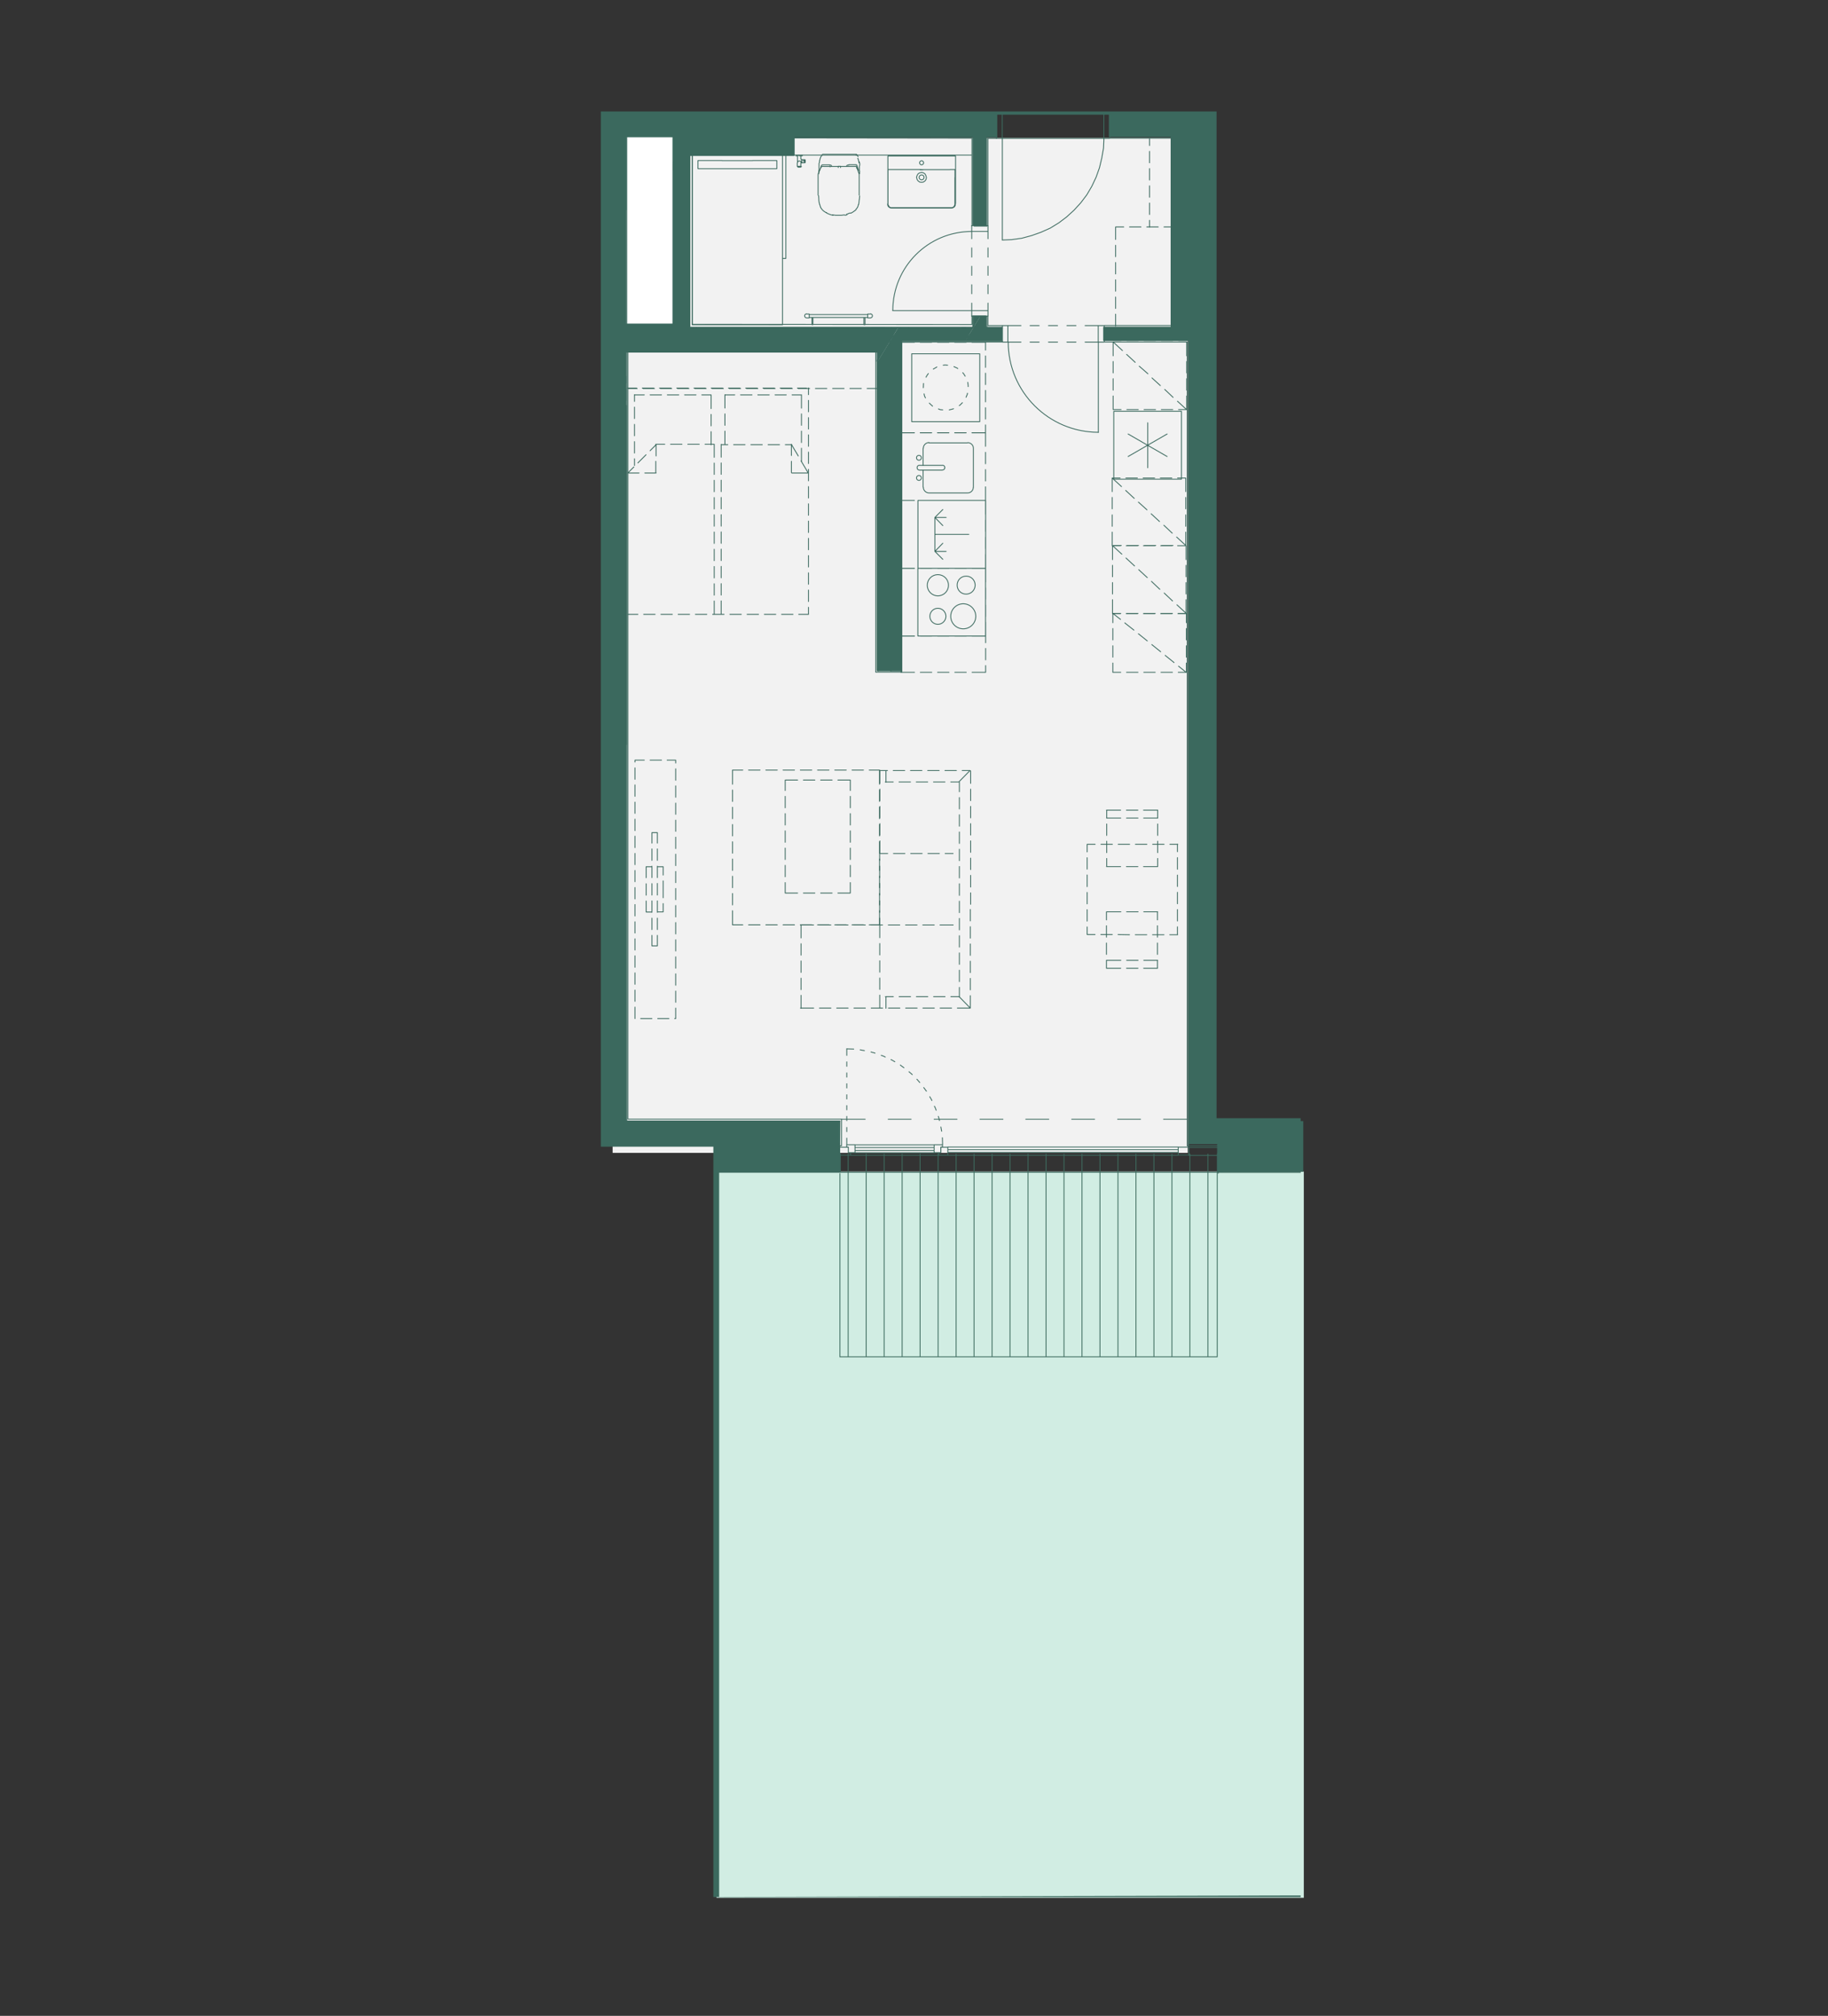
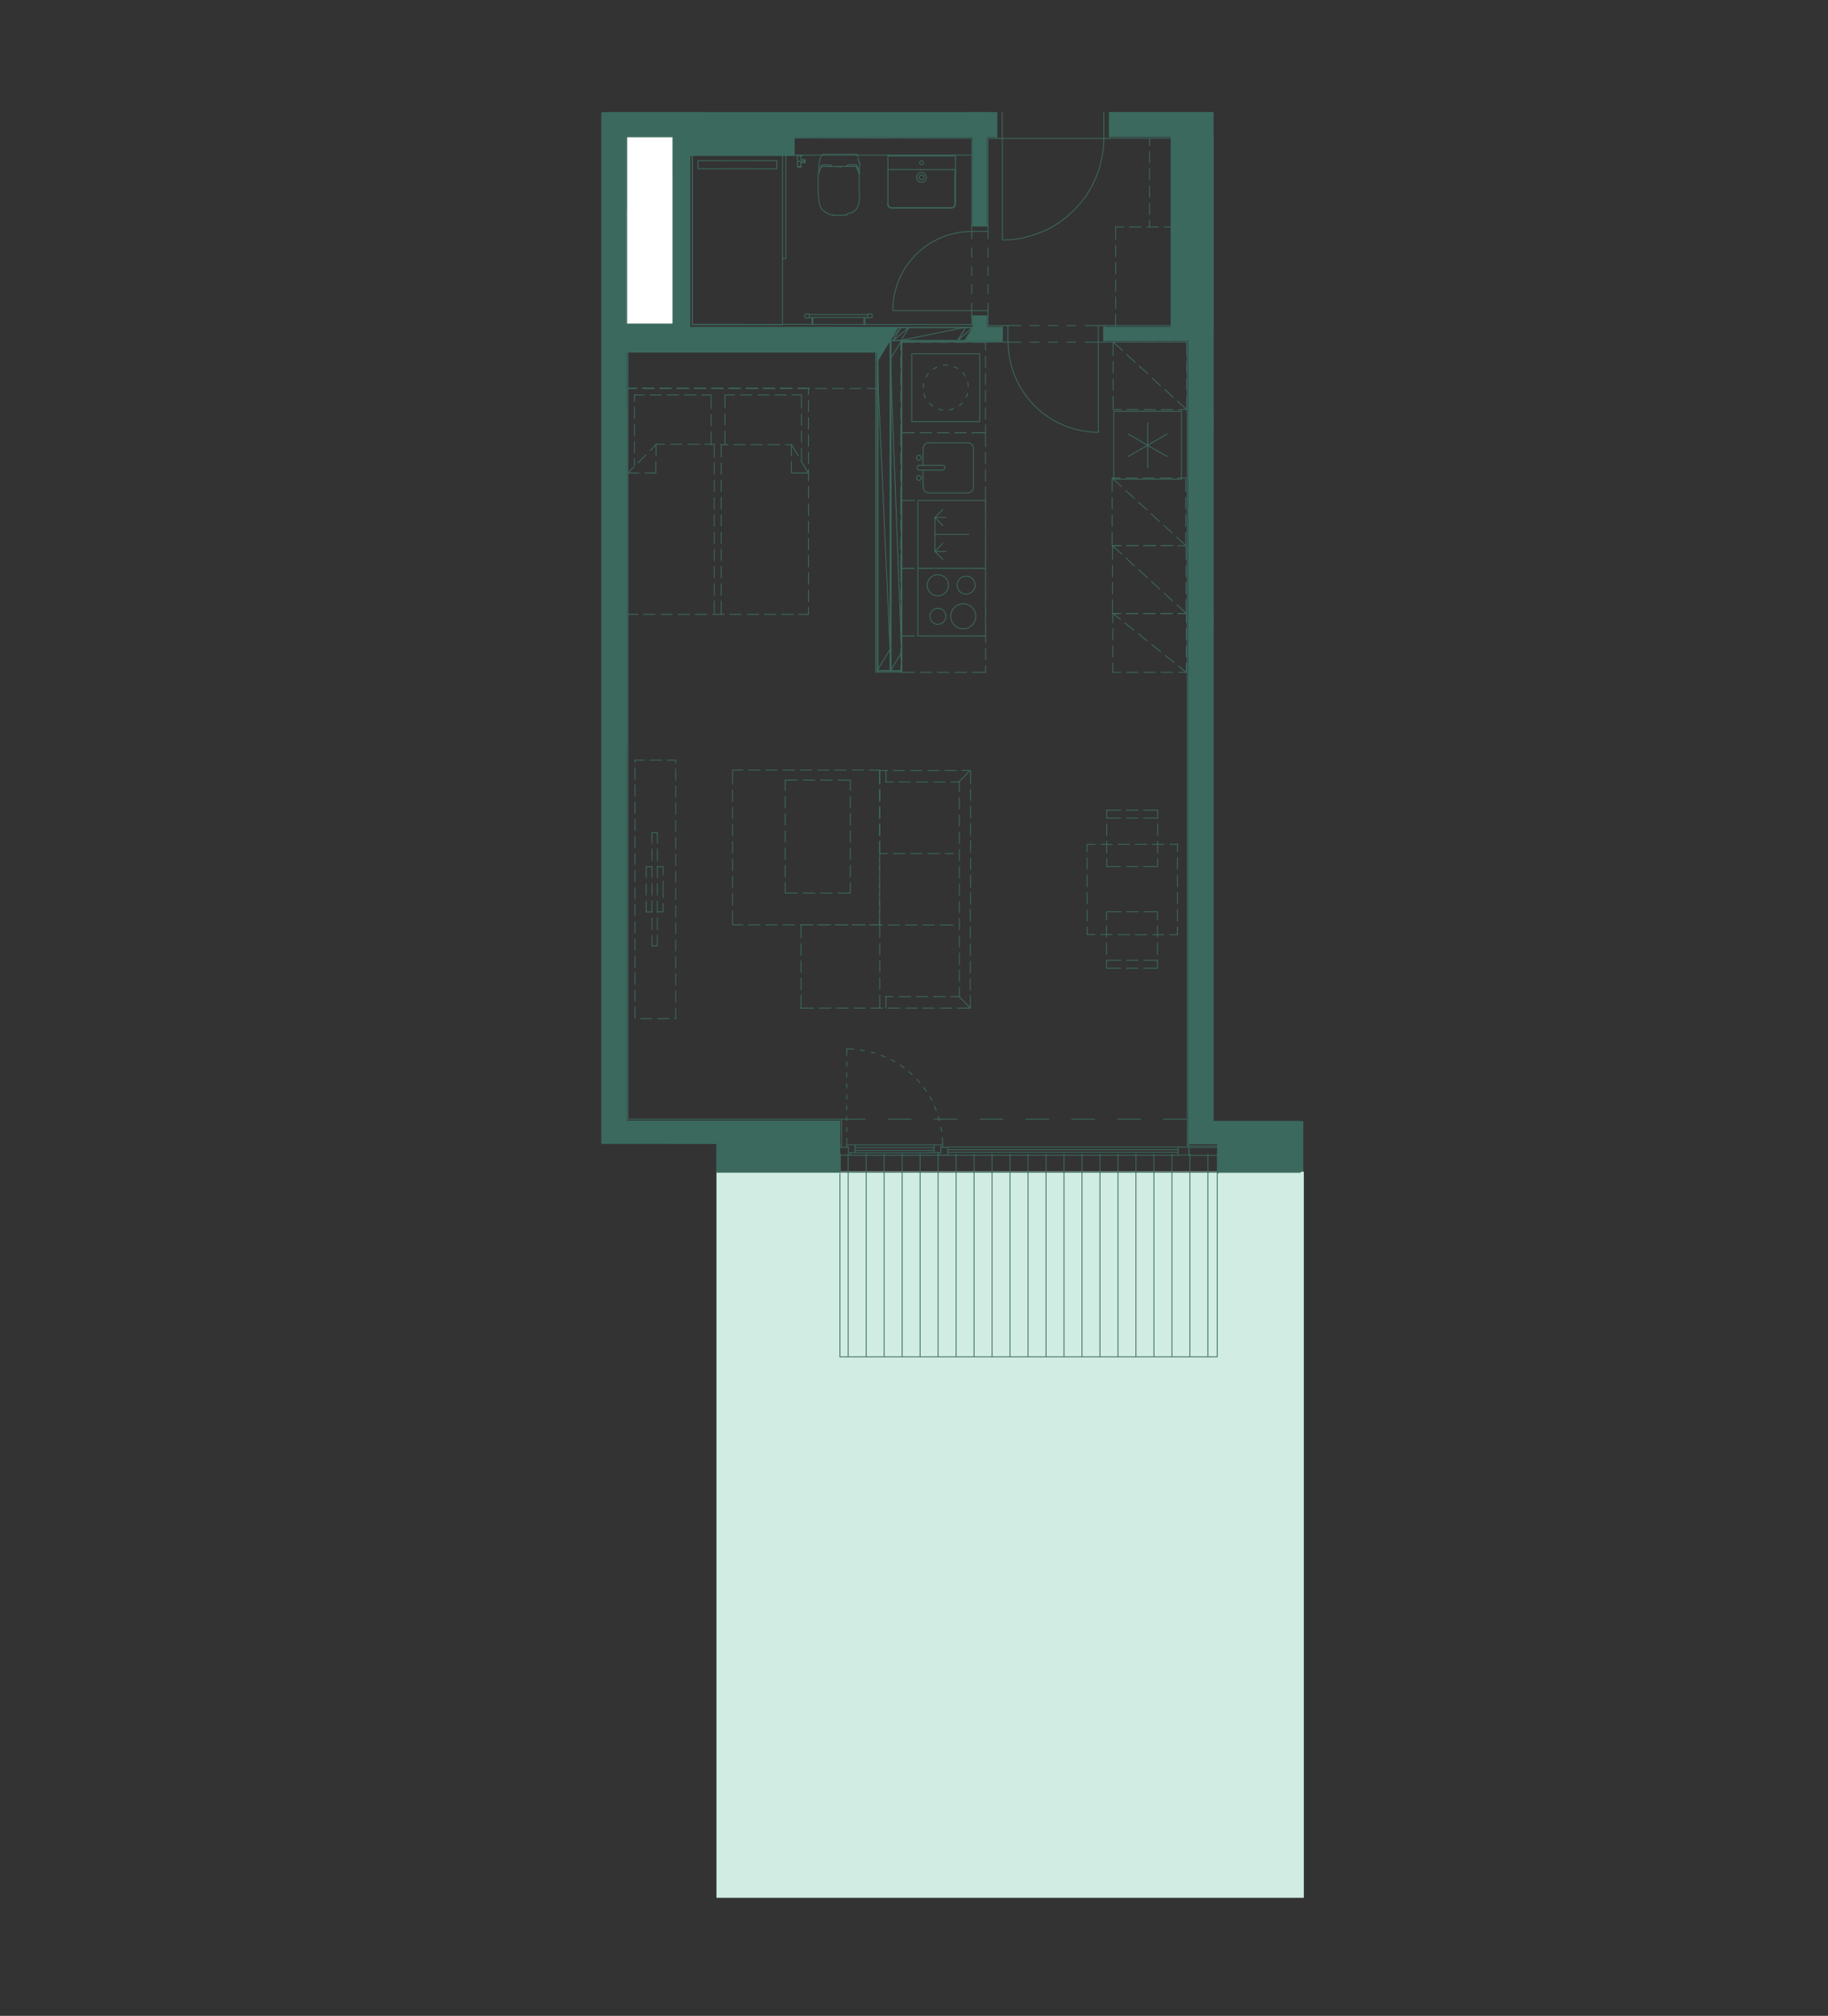
<svg xmlns="http://www.w3.org/2000/svg" id="Vrstva_1" viewBox="0 0 170.74 188.21">
  <rect x="0" y="0" width="170.74" height="188.21" fill="#333333" stroke="none" />
  <defs>
    <style>.cls-1,.cls-2,.cls-3,.cls-4,.cls-5,.cls-6,.cls-7,.cls-8,.cls-9{fill:none;}.cls-2,.cls-7{stroke:#3b695e;stroke-linecap:round;stroke-linejoin:round;}.cls-2,.cls-8{stroke-width:.08px;}.cls-3{clip-path:url(#clippath-3);}.cls-4{clip-path:url(#clippath-4);}.cls-5{clip-path:url(#clippath-2);}.cls-6{clip-path:url(#clippath-1);}.cls-7{stroke-width:.54px;}.cls-8{stroke:#3d6b5e;stroke-miterlimit:10;}.cls-10{fill:#f2f2f2;}.cls-11{fill:#fff;}.cls-12{fill:#d1ede3;}.cls-13{fill:#3b695e;}.cls-9{clip-path:url(#clippath);}</style>
    <clipPath id="clippath">
      <polygon class="cls-1" points="56.18 10.47 56.18 106.79 56.27 106.79 66.9 106.79 66.9 177.12 121.49 177.12 121.49 104.67 113.35 104.67 113.35 10.47 56.18 10.47" />
    </clipPath>
    <clipPath id="clippath-1">
      <polygon class="cls-1" points="56.18 10.47 56.18 106.79 56.27 106.79 66.9 106.79 66.9 177.12 121.49 177.12 121.49 104.67 113.35 104.67 113.35 10.47 56.18 10.47" />
    </clipPath>
    <clipPath id="clippath-2">
      <polygon class="cls-1" points="56.18 10.47 56.18 106.79 56.27 106.79 66.9 106.79 66.9 177.12 121.49 177.12 121.49 104.67 113.35 104.67 113.35 10.47 56.18 10.47" />
    </clipPath>
    <clipPath id="clippath-3">
      <polygon class="cls-1" points="56.18 10.47 56.18 106.79 56.27 106.79 66.9 106.79 66.9 177.12 121.49 177.12 121.49 104.67 113.35 104.67 113.35 10.47 56.18 10.47" />
    </clipPath>
    <clipPath id="clippath-4">
      <rect class="cls-1" x="56.12" y="10.41" width="65.36" height="166.71" />
    </clipPath>
  </defs>
  <rect class="cls-12" x="66.92" y="109.38" width="54.86" height="67.81" />
-   <rect class="cls-10" x="57.22" y="12.88" width="53.72" height="94.76" />
  <rect class="cls-11" x="57.03" y="11.5" width="6.74" height="19.98" />
  <g class="cls-9">
    <path class="cls-2" d="m116.38,82.14h1.07m-2.68,0h1.07m-2.35,1.3v-1.3h.74m-.74,2.9v-1.07m0,2.68v-1.07m.74,2.9h-.74v-1.3m2.35,1.3h-1.07m2.68,0h-1.07m2.68,0h-1.07m2.37-1.3v1.3h-.76m.76-2.9v1.07m0-2.68v1.07m0-2.9v1.3m-.87-12.13l.87.8m-2.06-1.9l.78.74m-1.97-1.81l.78.72m-1.97-1.81l.8.71m-1.99-1.81l.8.71m-2.06-1.88l.87.8m5.23-.8h.76m-2.37,0h1.07m-2.68,0h1.07m-2.68,0h1.07m-2.35,1.27v-1.27h.74m-.74,2.88v-1.07m0,2.68v-1.07m.74,2.9h-.74v-1.3m2.35,1.3h-1.07m2.68,0h-1.07m2.68,0h-1.07m2.37-1.3v1.3h-.76m.76-2.9v1.07m0-2.68v1.07m0-2.88v1.27m-6.11,18.03c-.12,0-.21.1-.21.21m0,0c0,.12.1.21.21.21m.32,0v1.61m0-3.62v1.59m-.34.43h2.14m.22-.21c0-.12-.09-.21-.21-.21m0,.43c.12,0,.21-.1.21-.21m-2.42-1.19c-.13,0-.23.1-.23.23s.1.23.23.23.23-.1.23-.23-.1-.23-.23-.23m0,1.9c-.13,0-.23.1-.23.23s.1.23.23.23.23-.1.23-.23-.1-.23-.23-.23m2.2-.92h-2.14m.36,2.02c0,.29.24.53.53.53m-.01.02h3.64m-3.63-4.69c-.29,0-.53.24-.53.52m4.16-.52h-3.64m4.15,4.15v-3.62m-.5,4.13c.29,0,.52-.24.52-.53m0-3.62c0-.29-.23-.53-.52-.53m-3.41-6.63l3.66-2.1m-1.83-1.07v4.22m-1.83-3.15l3.66,2.1m1.34,2.12h-6.32v-6.34h6.32v6.34Zm-39.63-48.81h.11v.67h-.11v-.67Zm-4.76,0h-.09v.67h.09v-.67Zm5.37.04c.1,0,.19-.09.19-.19s-.09-.19-.19-.19m-.01.02h-.25v.36m0,0h.25m-5.95-.38c-.1,0-.19.09-.19.19s.09.19.19.19m-.01-.36h.25v.36m0,0h-.25m.25-.31h5.47m-5.47.27h5.47m40.66,28.97h-8.4l8.4-.56v.56Zm-8.4,0l8.4-.56-7.64-.67-.76,1.23Zm8.4-.56l-7.64-.67h7.64v.67Zm-8.4-.67h.76l-.76,1.23v-1.23Zm-4.67-25.6l.76-1.23h1.59l-2.35,1.23Zm0,0h1.59l.76-1.23-2.35,1.23Zm1.59,0l.76-1.23v1.23h-.76Zm-6.41-1.23l-.74,1.23,6.32-1.23h-5.59Zm-.74,1.23l6.32-1.23-.76,1.23h-5.56Zm0-1.23h.74l-.74,1.23v-1.23Zm-12.2-15.86l1.21-1.97v6.37l-1.21-4.4Zm0,0v6.37l1.21-1.97-1.21-4.4Zm0,6.37l1.21-1.97v1.97h-1.21Zm.98-8.33l-.98,1.59,1.21-1.59h-.22Zm-.98,1.59l1.21-1.59-1.21,1.97v-.38Zm0-1.59h.98l-.98,1.59v-1.59Zm-8.96,21.02l1.21-1.97v28.86l-1.21-26.89Zm0,0v28.86l1.21-1.97-1.21-26.89Zm0,28.86l1.21-1.97v1.97h-1.21Zm9.43-30.83l.74-1.23h1.5l-2.23,1.23Zm0,0h1.47l.76-1.23-2.23,1.23Zm1.47,0l.76-1.23v1.23h-.76Zm-.74-2.28l-1.39,2.28,1.39-1.23v-1.05Zm-1.39,2.28l1.39-1.23-.74,1.23h-.65Zm.83-2.28l-1.39,2.28,1.94-2.28h-.56Zm-1.39,2.28l1.94-2.28-1.39,2.28h-.56Zm.09-1.23l-.76,1.23,1.41-1.23h-.65Zm-.76,1.23l1.41-1.23-.74,1.23h-.67Zm-4.54-1.23l-.76,1.23,6.05-1.23h-5.29Zm-.76,1.23l6.05-1.23-.76,1.23h-5.3Zm6.7-2.28h.65l-.65,1.05v-1.05Zm-6.7,1.05l-.74,1.23,1.5-1.23h-.76Zm-.74,1.23l1.5-1.23-.76,1.23h-.74Zm.43-1.23l-.74,1.23,1.05-1.23h-.31Zm-.74,1.23l1.05-1.23-.74,1.23h-.31Zm.18-1.23l-1.39,2.28,1.94-2.28h-.56Zm-1.39,2.28l1.94-2.28-1.94,3.19v-.92Zm.74-2.28l-.74,1.23,1.39-1.23h-.65Zm-.74,1.23l1.39-1.23-1.39,2.28v-1.05Zm-16.82-1.23l-.76,1.23,18.32-1.23h-17.56Zm-.76,1.23l18.32-1.23-.74,1.23h-17.58Zm0-1.23h.76l-.76,1.23v-1.23Zm57.37,78.85h-7.98l7.98-1.32v1.32Zm-7.98,0l7.98-1.32-6.35-1.32-1.63,2.64Zm7.98-1.32l-6.35-1.32h6.35v1.32Zm-7.39-1.32l-.58.96,1.63-.96h-1.05Zm-.58.96l1.63-.96-1.63,2.64v-1.68Zm.13-.96l-.13.22.58-.22h-.45Zm-.13.22l.58-.22-.58.96v-.74Zm0-.22h.13l-.13.22v-.22Zm-51.18,2.64l1.63-2.64h14.19l-15.82,2.64Zm0,0h14.21l1.61-2.64-15.82,2.64Zm14.21,0l1.61-2.64v2.64h-1.61Zm-14.21-2.64h1.63l-1.63,2.64v-2.64ZM109.43,15.31l1.59-2.57v15.26l-1.59-12.69Zm0,0v15.26l1.59-2.57-1.59-12.69Zm0,15.26l1.59-2.57v2.57h-1.59Zm0-17.82h1.59l-1.59,2.57v-2.57Zm12.31,16.53h-8.33l8.33-.56v.56Zm-8.33,0l8.33-.56-7.35-1.03-.98,1.59Zm8.33-.56l-7.35-1.03h7.35v1.03Zm-7.35-1.16l-1.05,1.72,1.05-1.59v-.13Zm-1.05,1.72l1.05-1.59-.98,1.59h-.07Zm1.05-16.53l-1.05,1.72,1.05,13.09v-14.81Zm-1.05,1.72l1.05,13.09-1.05,1.72v-14.81Zm0-1.72h1.05l-1.05,1.72v-1.72Zm-30.18,20.75l1.05-1.7v29.11l-1.05-27.41Zm0,0v29.13l1.05-1.72-1.05-27.41Zm0,29.13l1.05-1.72v1.72h-1.05Zm0-30.83h1.05l-1.05,1.7v-1.7Zm-24.69,1.05l.65-1.05h22.83l-23.48,1.05Zm0,0h22.81l.67-1.05-23.48,1.05Zm22.81,0l.67-1.05v1.05h-.67Zm-22.81-1.05h.65l-.65,1.05v-1.05Zm.94-1.54l-.94,1.54,4.38-1.54h-3.44Zm-.94,1.54l4.38-1.54-.96,1.54h-3.42Zm5.9-19.05l-1.52,2.48,1.52,12.55v-15.03Zm-1.52,2.48l1.52,12.55-1.52,2.48v-15.03Zm-.96,16.57l2.48-4.02v4.02h-2.48Zm-3.42-1.54h.94l-.94,1.54v-1.54Zm4.38-17.51h1.52l-1.52,2.48v-2.48Zm1.52,1.74l1.07-1.74h8.69l-9.76,1.74Zm0,0h8.69l1.07-1.74-9.76,1.74Zm8.69,0l1.07-1.74v1.74h-1.07Zm-8.69-1.74h1.07l-1.07,1.74v-1.74Zm57.37,92.99h-9.05l9.05-.56v.56Zm-9.05,0l9.05-.56-8.4-.49-.65,1.05Zm9.05-.56l-8.4-.49h8.4v.49Zm0,1.61h-9.56l9.56-.65v.65Zm-9.56,0l9.56-.65-8.91-.4-.65,1.05Zm9.56-.65l-8.91-.4h8.91v.4Zm-9.56.65h-.13.13Zm0,0h-.13l.13-.22v.22Zm.51-1.05l-.51.83.65-.83h-.13Zm-.51.83l.65-.83-.65,1.05v-.22Zm0-.83l-.65,1.05.65-.22v-.83Zm-.65,1.05l.65-.22-.13.22h-.51Zm1.81-2.93v.83l-1.16,1.05,1.16-1.88Zm0,.83l-1.16,1.05h.51l.65-1.05Zm-1.16,1.05h.51l-.51.83v-.83Zm-.51,0l-.65,1.05,1.16-1.05h-.51Zm-.65,1.05l1.16-1.05-.65,1.05h-.51Zm2.32-55.58l-1.16,1.88,1.16,50.77v-52.65Zm-1.16,1.88l1.16,50.77-1.16,1.88v-52.65Zm-1.16,52.65l1.16-1.88v1.05l-1.16.83Zm0,0h.65l.51-.83-1.16.83Zm.65,0l.51-.83v.83h-.51Zm.51-2.93l-1.16,1.88,1.16-.83v-1.05Zm-1.16,1.88l1.16-.83-1.16,1.88v-1.05Zm0,1.05h.65l-.65,1.05v-1.05Zm1.16-75.59l-1.16,1.88,1.16,70.79V30.14Zm-1.16,1.88l1.16,70.79-1.16,1.88V32.01Zm2.32-13.47l-1.16,1.9,1.16,30.76V18.54Zm-1.16,1.9l1.16,30.76-1.16,1.88V20.44Zm9.56-7.71h-1.54l1.54-.2v.2Zm-1.54,0l1.54-.2-.13-2.08-1.41,2.28Zm1.54-.2l-.13-2.08h.13v2.08Zm-9.56,16.28l-1.16,1.88,1.16-.56v-1.32Zm-1.16,1.88l1.16-.56-1.16,1.88v-1.32Zm1.16-19.84l-1.16,1.88,1.16,16.08V10.86Zm-1.16,1.88l1.16,16.08-1.16,1.88V12.74Zm9.18,0h-1.59l2.99-2.28-1.41,2.28Zm-1.59,0l2.99-2.28h-1.56l-1.43,2.28Zm1.36-2.28l-6.63,2.28,1.41-2.28h5.23Zm.07,0h-.07l-1.36,2.28,1.43-2.28Zm-.07,0l-1.36,2.28h-5.27l6.63-2.28Zm-6.63,6.5l-1.16,1.9,1.16-.31v-1.59Zm-1.16,1.9l1.16-.31-1.16,1.9v-1.59Zm1.16-6.12l-1.16,1.9,1.16,2.32v-4.22Zm-1.16,1.9l1.16,2.32-1.16,1.9v-4.22Zm2.46-4.18l-2.46.4.27-.4h2.19Zm.11,0h-.11l-2.46,4.18,2.57-4.18Zm-.11,0l-2.46,4.18v-3.77l2.46-.4Zm-2.46,0h-.02l.02.4v-.4Zm-.02,0l.02.4-1.43,1.88,1.41-2.28Zm-1.41,2.28l1.43-1.88-1.16,1.88h-.27Zm1.34-2.28l-8.47,2.28,1.43-2.28h7.04Zm.07,0h-.07l-1.34,2.28,1.41-2.28Zm-.07,0l-1.34,2.28h-7.13l8.47-2.28Zm.09,0h.27l-.27.4v-.4Zm-8.56,0h1.43l-1.43,2.28v-2.28Zm-46.31,94.44v-56.58l-1.14,2.64,1.14,53.95Zm0-56.58l-1.14,2.64v-.78l1.14-1.85Zm-1.14,58.43v-55.8l1.14,53.95-1.14,1.85Zm1.14.02v-1.88l-1.14,1.88h1.14Zm0-1.88l-1.14,1.88v-.02l1.14-1.85Zm0-56.58v-1.32l-1.14,1.85,1.14-.54Zm0-1.32l-1.14,1.85,1.14-1.85Zm-1.14,3.17v-1.32l1.14-.54-1.14,1.85Zm1.14-3.17v-15.84l-1.14,2.08,1.14,13.76Zm0-15.84l-1.14,2.08v-.22l1.14-1.85Zm-1.14,17.69v-15.61l1.14,13.76-1.14,1.85Zm1.14-17.69v-1.59l-1.14,1.88,1.14-.29Zm0-1.59l-1.14,1.88v-.02l1.14-1.85Zm-1.14,3.44v-1.56l1.14-.29-1.14,1.85Zm1.14-3.44v-1.59l-1.14,1.88,1.14-.29Zm0-1.59l-1.14,1.88v-.02l1.14-1.85Zm-1.14,3.44v-1.56l1.14-.29-1.14,1.85Zm1.14-3.44V10.86l-1.14,2.12,1.14,15.01Zm0-17.13l-1.14,2.12v-.27l1.14-1.85Zm-1.14,18.99V12.98l1.14,15.01-1.14,1.85Zm1.14-18.99h0l-1.14,1.85,1.14-1.85Zm0,0l-1.14,1.85,1.14-1.85Zm0-.4h-.02l.02.4v-.4Zm-.02,0l.02.4-1.14,1.41,1.12-1.81Zm.02.4l-1.14,1.41v.09l1.14-1.5Zm-1.14,1.85v-.36l1.14-1.5-1.14,1.85Zm0-2.26h1.07l-1.07.38v-.38Zm1.12,0h-.04l-1.07,1.81,1.12-1.81Zm-.04,0l-1.07,1.81v-1.43l1.07-.38Zm.07,96.32l1.3-2.1h19.79l-21.09,2.1Zm0,0h19.79l1.3-2.1-21.09,2.1Zm19.79,0l1.3-2.1v2.1h-1.3Zm-18.63-2.1l-1.16,1.88,1.3-1.88h-.13Zm-1.16,1.88l1.3-1.88-1.3,2.1v-.22Zm1.16-36.61l-1.16,1.88,1.16,32.86v-34.73Zm-1.16,1.88l1.16,32.86-1.16,1.88v-34.74Zm1.16-27.68l-1.16,1.88,1.16,23.92v-25.8Zm-1.16,1.88l1.16,23.92-1.16,1.88v-25.8ZM93.08,10.46h-.02l.02.49v-.49Zm-.02,0l.02.49-1.43,1.79,1.41-2.28Zm-1.41,2.28h.31l1.12-1.79-1.43,1.79Zm.31,0l1.12-1.79v1.79h-1.12Zm-.31,0h-1.01l2.41-2.28-1.41,2.28Zm-1.01,0l2.41-2.28h-.98l-1.43,2.28Zm1.16-2.28l-27.55,2.28,1.43-2.28h26.12Zm.27,0h-.27l-1.16,2.28,1.43-2.28Zm-.27,0l-1.16,2.28h-26.38l27.55-2.28Zm-34.49,35.56l1.16-1.88-1.16,1.88Zm1.16-1.88h0l-1.16,1.88,1.16-1.88Zm0,0l-1.16,1.88,1.16-1.88Zm-1.16,1.88l1.16-1.88-1.16,1.88Zm0,0l1.16-1.88-1.16,1.88Zm1.16-1.88h0l-1.16,1.88,1.16-1.88Zm0-11.08l-1.16,1.88,1.16,9.2v-11.08Zm-1.16,1.88l1.16,9.2-1.16,1.88v-11.08Zm1.16-2.93l-1.16,1.88,1.16-.83v-1.05Zm-1.16,1.88l1.16-.83-1.16,1.88v-1.05Zm1.16-.83l-1.16,1.88,1.16-1.88Zm-1.16,1.88l1.16-1.88-1.16,1.88Zm1.16-4.51l-1.16,1.88,1.16-.29v-1.59Zm-1.16,1.88l1.16-.29-1.16,1.88v-1.59Zm1.16-12.71l-1.16,1.88,1.16,8.96v-10.83Zm-1.16,1.88l1.16,8.96-1.16,1.88v-10.83Zm8.36-11.01l-2.97,2.28,1.41-2.28h1.56Zm.02,0h-.02l-1.41,2.28,1.43-2.28Zm-.02,0l-1.41,2.28h-1.56l2.97-2.28Zm-7.19,2.28l-1.16,1.9,1.16,4.96v-6.86Zm-1.16,1.9l1.16,4.96-1.16,1.88v-6.84Zm6.75-4.18l-5.59,2.28,1.41-2.28h4.18Zm.04,0h-.04l-1.36,2.28,1.41-2.28Zm-.04,0l-1.36,2.28h-4.22l5.59-2.28Zm-6.75,0h2.57l-2.57,4.18v-4.18Zm56.97,28.1l-.94,1.52,7.44-1.52h-6.5Zm-.94,1.52l7.44-1.52-.94,1.52h-6.5Zm8.4-5.56l-.96-2.77.96-1.59v4.36Zm0,2.46v-2.46l-.96,4.04.96-1.59Zm0-2.46l-.96,4.04v-6.81l.96,2.77Zm0,5.56h-1.9l1.9-3.1v3.1Zm0-10.81h-.02l.02.56v-.56Zm-.02,0l.02.56-.96.98.94-1.54Zm.02.89v-.33l-.96,1.92.96-1.59Zm0-.33l-.96,1.92v-.94l.96-.98Zm-7.46-.56l-.94,1.54,8.38-1.54h-7.44Zm-.94,1.54l8.38-1.54-.94,1.54h-7.44Zm0,7.75h.94l-.94,1.52v-1.52Zm.92-9.29l-.92,1.47.94-1.47h-.02Zm-.92,1.47l.94-1.47-.94,1.54v-.07Zm0-1.47h.92l-.92,1.47v-1.47Zm-52.07,12.24v1.05m6.7-1.05h-.58m2.19,0h-1.07m2.68,0h-1.07m2.68,0h-1.07m2.21,0h-.6m1.25,15.84h.92m-2.52,0h1.07m-2.68,0h1.07m-2.68,0h1.07m-2.68,0h1.07m-2.68,0h1.07m-2.68,0h1.07m-2.68,0h1.07m-2.68,0h1.07m-2.68,0h1.07m-2.55,0h.94m6.84-19.21v-1.25m0,2.86v-1.07m0,2.84v-1.23m7.53,3.86h1.56m-16.31-.56l-.56.56m1.7-1.7l-.76.76m1.7-1.7l-.56.56m-1.03,2.08h-1.05m2.64,0h-1.05m14.63-6.05v-1.21m0,2.81v-1.07m0,2.68v-1.07m0,2.81v-1.21m.65,14.85v.65m0-2.26v1.07m0-2.68v1.07m0-2.68v1.07m0-2.68v1.07m0-2.68v1.07m0-2.68v1.07m0-2.68v1.07m0-2.68v1.07m0-2.68v1.07m0-2.68v1.07m0-2.68v1.07m0-2.68v1.07m0-2.23v.63m-15.33.02h-.89m2.5,0h-1.07m2.68,0h-1.07m2.68,0h-1.07m2.48,0h-.87m3.08,0h-.89m2.5,0h-1.07m2.68,0h-1.07m2.66,0h-1.05m2.48,0h-.89m-17.78,70.85h6.41v-.74m0,0h-6.41m22.23-.22v2.64m.02-4.74l-.02,2.1m-22.23,2.7h6.48m46-4.96h2.21m-6.5,0h2.14m-6.43,0h2.14m-6.43,0h2.15m-6.43,0h2.15m-6.43,0h2.14m-6.43,0h2.14m-6.48,0h2.19m-22.3-66.65v31.67m54.87-10.92v46.06m0-64.58v17.29m1.05-44.65v14.94m-3.37,79.1h10.72m-7.98,2.64h7.98m-65.57-2.64h22.23m-15.82,2.64h15.82m34.94-4.74h8.4m-63.27,0h19.95m41.51-39.34l.42.45m-1.56-1.59l.76.76m-1.88-1.92l.76.76m-1.88-1.9l.74.76m-1.88-1.92l.76.76m-1.88-1.9l.74.76m-1.54-1.59l.42.42m5.67-.42h.76m-2.37,0h1.07m-2.68,0h1.07m-2.68,0h1.07m-2.35.83v-.83h.74m-.74,2.43v-1.07m0,2.68v-1.07m0,2.68v-1.07m.74,2.43h-.74v-.83m2.35.83h-1.07m2.68,0h-1.07m2.68,0h-1.07m2.37-.83v.83h-.76m.76-2.43v1.07m0-2.68v1.07m0-2.68v1.07m0-2.43v.83m-.76,12.51h.76m-2.37,0h1.07m-2.68,0h1.07m-2.68,0h1.07m-2.35,1.3v-1.3h.74m-.74,2.9v-1.07m0,2.68v-1.07m.74,2.9h-.74v-1.3m2.35,1.3h-1.07m2.68,0h-1.07m2.68,0h-1.07m2.37-1.3v1.3h-.76m.76-2.9v1.07m0-2.68v1.07m0-2.9v1.3m-.76,5.05h.76m-2.37,0h1.07m-2.68,0h1.07m-2.68,0h1.07m-2.35.76v-.76h.74m-.74,2.37v-1.07m.74,2.39h-.74v-.78m2.35.78h-1.07m2.68,0h-1.07m2.68,0h-1.07m2.37-.78v.78h-.76m.76-2.39v1.07m0-2.37v.76m-4.48,20.82c.41,0,.75-.34.75-.75s-.33-.75-.75-.75-.75.33-.75.75.34.75.75.75m2.37.42c.65,0,1.17-.53,1.17-1.17s-.52-1.17-1.17-1.17-1.17.53-1.17,1.17c0,.65.53,1.17,1.17,1.17m.27-3.24c.46,0,.84-.38.84-.84s-.38-.84-.84-.84-.84.38-.84.84.38.84.84.84m-2.64.16c.55,0,.99-.44.99-.99s-.44-.99-.99-.99-.99.44-1,.99c0,.55.45.99.99.99m-1.84-2.57v6.34m6.32-6.34v6.34m-6.32,0h6.32m0-6.34h-6.32m1.56-1.59l.76-.74m-.76.74l.76.76m-.76-.76h1.07m-1.07-3.17l.76.76m-.76-.76l.76-.74m-.76.74h1.07m-1.07,3.17v-3.17m3.17,1.59h-3.17m4.76-3.15h-6.32v6.32h6.32v-6.32Zm-.76,6.32h.76m-2.37,0h1.07m-2.68,0h1.07m-2.68,0h1.07m-2.35,1.3v-1.3h.74m-.74,2.9v-1.07m0,2.68v-1.07m.74,2.9h-.74v-1.3m2.35,1.3h-1.07m2.68,0h-1.07m2.68,0h-1.07m2.37-1.3v1.3h-.76m.76-2.9v1.07m0-2.68v1.07m0-2.9v1.3m-.76,5.05h.76m-2.37,0h1.07m-2.68,0h1.07m-2.68,0h1.07m-2.35.6v-.6h.74m-.74,2.21v-1.07m.74,2.23h-.74v-.62m2.35.62h-1.07m2.68,0h-1.07m2.68,0h-1.07m2.37-.62v.62h-.76m.76-2.23v1.07m0-2.21v.6m-.76-13.27h.76m-2.37,0h1.07m-2.68,0h1.07m-2.68,0h1.07m-2.35,1.27v-1.27h.74m-.74,2.88v-1.07m0,2.68v-1.07m.74,2.9h-.74v-1.3m2.35,1.3h-1.07m2.68,0h-1.07m2.68,0h-1.07m2.37-1.3v1.3h-.76m.76-2.9v1.07m0-2.68v1.07m0-2.88v1.27m-.76-7.62h.76m-2.37,0h1.07" />
  </g>
  <path class="cls-2" d="m90.63,85.98v-1.07m0,2.68v-1.07m0,2.68v-1.07m0,2.68v-1.07m0,2.68v-1.07m0,2.77v-1.16m-8.45-14.45v1.18m0-2.79v1.07m0-2.68v1.07m0-2.68v1.07m0-2.82v1.21m7.4,19.91l1.05,1.07m-1.21,0h1.21m-2.82,0h1.07m-2.68,0h1.07m-2.68,0h1.07m-2.68,0h1.07m-2.68,0h1.07m-2.68,0h1.07m-2.68,0h1.07m-2.68,0h1.07m-2.84,0h1.23m7.44-1.07h-.74m2.35,0h-1.07m2.68,0h-1.07m2.68,0h-1.07m2.37,0h-.76m-6.64-5.5v-1.18m0,2.79v-1.07m0,2.68v-1.07m0,2.68v-1.07m0,2.81v-1.21m5.63-6.55h1.23m-2.84,0h1.07m-2.68,0h1.07m-2.68,0h1.07m-2.68,0h1.07m-2.68,0h1.07m-2.68,0h1.07m-2.68,0h1.07m-2.84,0h1.23m6.17-6.03v-.65m0,2.26v-1.07m0,2.7v-1.09m0,2.7v-1.07m0,2.26v-.65m6.12-6.03h.74m-2.35,0h1.07m-2.68,0h1.07m-2.68,0h1.07m-2.37,0h.76m6.64-6.68l1.05-1.07m-7.71,0h-.74m2.35,0h-1.07m2.68,0h-1.07m2.68,0h-1.07m2.68,0h-1.07m2.35,0h-.74m-6.44,1.07h-.74m2.35,0h-1.07m2.68,0h-1.07m2.68,0h-1.07m2.37,0h-.76m-15.46.8v-.98m0,2.59v-1.07m0,2.68v-1.07m0,2.68v-1.07m0,2.68v-1.07m0,2.68v-1.07m1.16,2.59h-1.16v-.98m2.77.98h-1.07m2.68,0h-1.07m2.77-.98v.98h-1.16m1.16-2.59v1.07m0-2.68v1.07m0-2.68v1.07m0-2.68v1.07m0-2.68v1.07m-1.16-2.59h1.16v.98m-2.77-.98h1.07m-2.68,0h1.07m-2.77,0h1.16m-12.56,10.99v-.78m-.54,2.1h.54v-.78m-1.59-.24v1.03h.54m-.54-2.64v1.07m.54-2.66h-.54v1.03m1.59-.25v-.78h-.54m.54,2.12v-.8m-1.05,5.09v.98h.51m-.51-2.59v1.07m0-2.68v1.07m0-2.68v1.07m0-2.7v1.07m0-2.68v1.07m.51-1.61v-.98h-.51v.98m.51,1.61v-1.07m0,2.68v-1.07m0,2.7v-1.09m0,2.7v-1.07m0,2.68v-1.07m0,2.59v-.98m-.51,7.77h-1.05m2.64,0h-1.05m1.68-.98v.98h-.09m.09-2.57v1.05m0-2.66v1.07m0-2.66v1.07m0-2.66v1.05m0-2.66v1.07m0-2.66v1.07m0-2.66v1.05m0-2.64v1.05m0-2.66v1.07m0-2.66v1.07m0-2.66v1.05m0-2.64v1.05m0-2.66v1.07m0-2.66v1.07m-.8-1.88h.8v.27m-2.39-.27h1.07m-2.48.18v-.18h.87m-.87,1.79v-1.07m0,2.66v-1.07m0,2.66v-1.05m0,2.66v-1.07m0,2.66v-1.07m0,2.66v-1.05m0,2.64v-1.05m0,2.66v-1.07m0,2.66v-1.07m0,2.66v-1.05m0,2.64v-1.05m0,2.66v-1.07m0,2.66v-1.07m0,2.66v-1.05m0,2.66v-1.07m15.17-57.8h.85m-2.46,0h1.07m-2.68,0h1.07m-2.68,0h1.07m-2.68,0h1.07m-2.68,0h1.07m-2.68,0h1.07m-2.68,0h1.07m-2.68,0h1.07m-2.68,0h1.07m-2.46,0h.85m7.26,19.88v1.23m0-2.84v1.07m0-2.68v1.07m0-2.68v1.07m0-2.68v1.07m0-2.68v1.07m0-2.68v1.07m0-2.68v1.07m0-2.68v1.07m0-2.81v1.21m.65,13.4v1.23m0-2.84v1.07m0-2.68v1.07m0-2.68v1.07m0-2.68v1.07m0-2.68v1.07m0-2.68v1.07m0-2.68v1.07m0-2.68v1.07m0-2.81v1.21m7.46.34l.65,1.09m-1.56-2.64l.65,1.09m-12.47-1.09h-.85m2.46,0h-1.07m2.68,0h-1.07m2.48,0h-.87m8.07,1.59v1.05m0-2.64v1.05m-6.21-2.28v1.23m0-2.84v1.07m0-2.86v1.25m-9.25,17.52v.63m0-2.23v1.07m0-2.68v1.07m0-2.68v1.07m0-2.68v1.07m0-2.68v1.07m0-2.68v1.07m0-2.68v1.07m0-2.68v1.07m0-2.68v1.07m0-2.68v1.07m0-2.68v1.07m0-2.68v1.07m0-2.26v.65m.8,7.06v.63m0-2.23v1.07m0-2.68v1.07m0-2.68v1.07m0-2.23v.63m1.99,5.59v1.05" />
  <g class="cls-6">
    <path class="cls-2" d="m115.78,54.33h-.02m0,0h-.02m0,0h-.02m0,0h-.04m0,0h-.02m0,0l-.02-.02m0,0h-.02m0,0h-.04m0,0l-.02-.02m0,0h-.04m0,0l-.04-.02m0,0l-.07-.02m0,0l-.05-.02m0,0l-.04-.02m.74-1.83h.13m-.13.22v-.22m.13.22h-.13m-1.12-12.51l6.84.02m-8.4-10.83h8.4m-8.4,1.54h7.44v7.75h-7.44m-8.42-17.38h-.76m2.37,0h-1.07m2.68,0h-1.07m2.37,0h-.76m-50.2,9.07v1.54m32.44-19.05h1.21m18.9,17.74v1.32m-48.43,74.99v2.64M103.11,30.56v1.23m0-1.23h6.32m-6.32,1.23h7.91m0,72.89v2.1m-29.06-74.99v1.05m-23.48-1.05v1.05m45.15-20.1h5.81m-5.81,0v-2.28m-10.54,0v2.28m-9.92,19.05h1.05m-1.05,30.83h-1.21m2.26,0h-1.05m21.51,13.76h-1.32m2.93,0h-1.07m2.9,0h-1.3m-2.15-.74h-1.32m2.93,0h-1.07m2.9,0h-1.3m1.3,10.25v-.76m0,2.37v-1.07m0,2.68v-1.07m0,2.37v-.76m-4.76,0v.76m0-2.37v1.07m0-2.68v1.07m0-2.37v.76m3.46-4.98h1.3m-2.9,0h1.07m-2.93,0h1.32m2.15,9.49h1.3m-2.9,0h1.07m-2.93,0h1.32m2.15-.74h1.3m-2.9,0h1.07m-2.93,0h1.32m0-4.53h-1.32m2.93,0h-1.07m2.9,0h-1.3m-3.46-4.98v.76m0-2.37v1.07m0-2.68v1.07m0-2.37v.76m4.76,0v-.76m0,2.37v-1.07m0,2.68v-1.07m0,2.37v-.76m1.85-.63v-.71m0,2.35v-1.09m0,2.7v-1.07m0,2.68v-1.07m0,2.68v-1.07m0,2.35v-.74m-8.44-6.99v-.71m0,2.32v-1.07m0,2.7v-1.09m0,2.7v-1.07m0,2.68v-1.07m0,2.32v-.71m.74.71h-.74m2.35,0h-1.07m2.68.02l-1.07-.02m2.68.02h-1.07m2.68,0h-1.07m2.35,0h-.74m-6.97-8.44h-.74m2.35,0h-1.07m2.68,0h-1.07m2.68,0h-1.07m2.68,0h-1.07m2.35,0h-.74m-22.83-41.68l-.09-.18-.04-.2m.8,1.14h-.02l-.29-.27m1.25.63l-.22-.02-.18-.07m1.41-.02l-.04.02-.36.09m1.23-.67l-.18.18-.11.09m.76-1.16v.07l-.13.31m.16-1.39l.04.29v.11m-.51-1.3l.07.07.16.25m-1.05-.89l.29.13.07.05m-1.36-.31l.16-.02.25.02m-1.34.36l.31-.18.02-.02m-1.01.96l.09-.16.13-.18m-.47,1.32l.02-.4m5.25,3.57h-6.35v-6.34h6.35v6.34Zm-9.49-6.5v29.78m1.21-30.83v30.83m7.75-48.29v-1.59m-26.54,0v1.59m26.54,6.75v-6.75m0,6.75h1.21m-1.21,8.44h1.21m0-8.44v-8.33m0,17.82v-1.05m-1.21,1.05v-1.05m-26.54-15.19v16.15m-5.9-17.74h4.38v17.51h-4.38V12.74Zm0,20.1v71.84m22.45-68.44h.87m-2.48,0h1.07m-2.68,0h1.07m-2.68,0h1.07m-2.68,0h1.07m-2.68,0h1.07m-2.68,0h1.07m-2.68,0h1.07m-2.68,0h1.07m-2.68,0h1.07m-2.68,0h1.07m-2.68,0h1.07m-2.68,0h1.07m-2.68,0h1.07m-2.46,0h.85m-1.01-3.39h23.48m-17.58-1.05h17.58m-23.48,0h5.9m19.84-1.23h6.7m-26.54,0h19.84m7.91-17.82h.96m-28.71,1.74h9.76v-1.74m-11.28,0h28.06m13.25,16.55v1.12m0-2.72v1.07m0-2.68v1.07m0-2.68v1.07m0-2.68v1.07m0-2.75v1.14m6.86,9.47v72.89m-3.69-84.15v.65m0-2.26v1.07m0-2.68v1.07m0-2.68v1.07m0-2.68v1.07m0-2.26v.65m-24.62,79.48v1.07m0-22.18v1.07m-7.93,14.54v-1.18m0,2.79v-1.07m0,2.68v-1.07m0,2.68v-1.07m0,2.81v-1.21m14.79-19.01v-.89m0,2.5v-1.07m0,2.68v-1.07m0,2.68v-1.07m0,2.68v-1.07m0,2.68v-1.07m0,2.7v-1.09m0,2.7v-1.07m0,2.68v-1.07m0,2.68v-1.07m0,2.68v-1.07m0,2.68v-1.07m0,2.5v-.89m1.05-19.05v-1.16m0,2.77v-1.07m0,2.68v-1.07m0,2.68v-1.07m0,2.68v-1.07m0,2.68v-1.07m0,2.7v-1.09m0,2.7v-1.07m-10.42-68.15v-.02m0,0v-.02m0,0v-.02m0,0l-.02-.02m0,0v-.04m0,0v-.02m0,0l-.02-.02m0,0v-.04m0,0l-.02-.05m0,0v-.04m0,0l-.02-.04m0,0l-.02-.04m0,0l-.02-.07m-1.83.76v.11m.22-.11h-.22m.22.11v-.11m.58,83.01v-.63m0,1.65v-.42m0,1.43v-.4m0,1.41v-.4m0,1.43v-.4m0,1.41v-.4m0,1.41v-.4m0,1.43v-.4m0,1.63v-.63m.65-8.31l-.65-.02m1.65.16l-.4-.07m1.39.31l-.04-.02-.34-.09m1.34.47l-.18-.09-.2-.07m1.27.6l-.27-.16-.09-.04m1.21.76l-.34-.25m1.12.89l-.31-.27m1.01,1.01l-.27-.31m.89,1.12l-.25-.34m.76,1.21l-.04-.09-.16-.27m.6,1.27l-.07-.2-.09-.18m.47,1.34l-.09-.34-.02-.05m.31,1.39l-.07-.4m.16,1.65l-.02-.65m22.03.87h-21.52m0,.25h21.52m0,.25h-21.52m21.52.25h1.01v-.74h-1.01v.74Zm-22.17-.22h-.63v-.74h.78v.22h-.16v.51Zm0-.51h.65v.74h-.85v-.22h.2v-.51Zm-8.65.51h.63v-.74h-.78v.22h.16v.51Zm0-.51h-.8v.74h1.01v-.22h-.2v-.51Zm8.02-.22h-7.4m7.4.74h-7.4m0-.49h7.4m0,.27h-7.4m30.19.45h-30.61m34.36,0v1.68m0-2.41h-2.75v.74h2.75v-.74Zm-28.13-63.45c0,.12.1.21.21.21m-.21-.22v.02m.21-.25c-.12,0-.21.09-.21.21m.56-.19v-1.61m0,3.64v-1.61m-.36-.43h2.17m.01.43c.12,0,.21-.1.21-.21m-.02-.01v.02m.02-.03c0-.12-.09-.21-.21-.21m-2.21,1.41c.13,0,.23-.1.23-.23s-.1-.23-.23-.23-.23.1-.23.23.1.23.23.23m0-1.88c.13,0,.23-.1.23-.23s-.1-.23-.23-.23-.23.1-.23.23.1.23.23.23m2.2.92h-2.17m.91-2.57c-.29,0-.53.24-.53.53m.51-.5h3.62m-4.13,4.14c0,.29.24.53.53.53m3.61,0h-3.62m4.16-4.15v3.64m0-3.65c0-.29-.23-.53-.53-.53m0,4.69c.29,0,.52-.24.52-.53m18.1-4.97l-3.64,2.1m1.83,1.05v-4.2m1.81,3.15l-3.64-2.1m-1.34-2.12h6.32v6.34h-6.32v-6.34Zm9.34-7.46V12.74m0,25.82v-7.75m0,9.29v-1.54m0,18.83v1.23m1.05-45.88h-1.05m8.4,0h-7.35m-1.05,27.36h1.56m-1.56,18.52h8.4m-8.4-1.23h8.4m-5.68-6.57l.47-.16m-.45.16s-.06.05-.06.08m0,.67h-.02v-.67m.04.68s-.03.09,0,.13c.02.04.07.07.12.06m-.09,2.35l.47.18m-.51-.27s.03.07.06.08m-.06-.75h-.02v.67m.15-.87s-.09.02-.12.06c-.02.04-.02.09,0,.13m.11-.89v.85m0,.6v.02m0-.63v.6m0-1.45v-.83m0-.65v.6m.02,2.46l.02.04m0,0l.02.02m-.07-.09l.02.02m-.02-.05v.02m0-.09v.07m.07.11l.04.02m-.11-3.19v.05m.05-.16l-.02.04m.04-.07l-.02.02m.07-.04l-.04.02m-.04.07l-.02.02m0,0v.04m.25-.22l-.13.07m.18-.11l-.04.04m.13-.07l-.09.02m.22-.07l-.13.04m.22-.07l-.09.02m.16-.05l-.07.02m.31-.05l-.11.02m0,0h-.13m.27-.02h-.02m.31,0h-.29m1.1,0h-.8m1.45,0h-.65m-.8,3.86h.8m-.8,0h.8m0,0l.65-.02m-1.74,0l.29.02m-.31-.02h.02m-.13,0h.11m-.25-.02l.13.02m-.2-.02h.07m-.16-.02l.09.02m-.22-.07l.13.04m-.22-.09l.09.05m-.13-.07l.04.02m-.18-.11l.13.09m4.07-2.86l-.02-.05m.27,1.14l-.02-.27m0,0l-.04-.29m.04.85l.02-.29m-.07.56l.04-.27m-.13.65l.04-.2m-.04.2l-.02.02m-.07.13l.07-.13" />
  </g>
  <path class="cls-2" d="m79.71,19.77l-.09.05m.09-.05l.05-.04m.11-.09l-.11.09m-.25.16l.11-.07m-.16.09l.04-.02m.45-.34l.05-.07m.04-.04l-.04.04m.04-.04l.07-.11m0-.02v.02m.04-.11l-.04.09m.04-.09l.02-.11m0,0l.02-.02m.07-.47l-.04.34m-.02.13l.02-.13m.07-.67l-.02.34m.02-.34l-.02.34m-.31.94l-.09.09m-.76.4l-.18.04m-1.12,0l-.09-.02m0,0l-.09-.02m0,0l-.2-.07m-.02-.02l-.13-.04m.13.04l.02.02m-.31-.16l-.14-.09m0,0l-.11-.09m0,0l-.09-.09m-.04-.07l.04.07m-.09-.11l.05.04m.49.4l-.11-.07m-.49-.49l.07.11m-.22-.83l-.02-.34m.02.34l-.02-.34m.02.43l.04.25m-.04-.34v.09m.07.38l-.02-.13m.05.16l-.02-.02m.02.02l.02.11m0,0l.04.09m0,0v.02m.92-3.77h-.05m2.47-1.08h-.02m.31,1.08v-.07m0,.22v-.07m0,0v-.09m.02.67v-.04m0,0v-.05m0,0v-.04m0,0v-.07m0,0v-.05m0,0l-.02-.07m0,0v-.07m0,0v-.07m0,0v-.07m-3.77-.22v.07m0,0v.09m0,0v.07m0,0v.07m0,0v.07m0,0l-.02.07m0,0v.07m0,0v.05m0,0v.07m0,0v.04m0,0v.05m0,0v.04m.02-.76v.02m0-.07v.05m0-.07v.02m0-.04v.02m0-.05v.02m0-.05v.02m0-.09v.02m0,0v.04m.29-.85l-.02.05m0,0l-.02.04m0,0l-.02.02m0,0l-.05.04m0,0l-.02.04m0,0l-.02.07m0,0l-.02.04m0,0l-.02.05m0,0v.04m0,0l-.02.05m0,0v.04m0,0l-.02.02m0,0v.02m0,0v.04m0,0l-.02.02m0,0v.02m0,0v.02m0,0v.02m0,0v.04m0,0v.02m0,0v.02m0,0l-.02.02m3.46-.79h-3.14m0,0h-.02m3.21.05l-.02-.05m.07.11l-.02-.02m0,0l-.02-.04m.11.16l-.02-.04m0,0l-.05-.04m.22.9v-.02m0,0v-.05m0,0v-.02m0,0v-.02m0,0v-.02m0,0v-.02m0,0v-.04m0,0l-.02-.02m0,0v-.02m0,0v-.02m0,0v-.02m0,0v-.04" />
  <g class="cls-5">
    <path class="cls-2" d="m108.49,50.93h1.07m-2.68,0h1.07m-2.68,0h1.07m-2.35,0h.74m5.25-13.47l.87.8m-2.06-1.9l.78.74m-1.97-1.81l.78.71m-1.97-1.81l.81.71m-1.99-1.81l.8.74m-2.06-1.9l.87.8m-.87,4.24v1.27m0-2.88v1.07m0-2.68v1.07m.74-2.9h-.74v1.3m2.35-1.3h-1.07m2.68,0h-1.07m2.68,0h-1.07m2.37,1.3v-1.3h-.76m.76,2.9v-1.07m0,2.68v-1.07m-.76,2.88h.76v-1.27m-2.37,1.27h1.07m-2.68,0h1.07m-2.68,0h1.07m-2.35,0h.74m-22.56,34.98v-1.32m0,2.93v-1.07m0,2.68v-1.07m0,2.68v-1.07m0,2.68v-1.07m0,2.68v-1.07m0,2.68v-1.07m0,2.68v-1.07m-.96,2.93h.96v-1.32m-2.57,1.32h1.07m-2.68,0h1.07m-2.68,0h1.07m-2.68,0h1.07m-2.68,0h1.07m-2.68,0h1.07m-2.68,0h1.07m-2.57-1.32v1.32h.96m-.96-2.93v1.07m0-2.68v1.07m0-2.68v1.07m0-2.68v1.07m0-2.68v1.07m0-2.68v1.07m0-2.68v1.07m.96-2.93h-.96v1.32m2.57-1.32h-1.07m2.68,0h-1.07m2.68,0h-1.07m2.68,0h-1.07m2.68,0h-1.07m2.68,0h-1.07m2.68,0h-1.07m2.57,0h-.96m32.48,37.55h-35.23m30.96-87.93h1.59v8.4h-1.59v-8.4Zm.92,3.19h.27l-.27,2.12v-2.12Zm.27,0l-.27,2.12h.27v-2.12Zm-.65-.78h1.05v3.69h-1.05v-3.69Zm-53.79,153.31h65.57M64.37,30.47v1.32m29.24-18.87h9.49m-9.49-2.46v2.46h-.54m10.54,0h-.51v-2.46m-9.49,11.95l.92-.04.92-.13.92-.25.87-.31.85-.38.8-.49.74-.56.69-.63.63-.69.56-.74.47-.8.4-.85.31-.87.22-.92.16-.92.04-.92m-9.49,0v9.49m-1.34-.11v-.69m0,2.41v-.87m0,2.57v-.85m0,2.57v-.85m0,2.41v-.69m-1.52-6.01v-.69m0,2.41v-.87m0,2.57v-.85m0,2.57v-.85m0,2.41v-.69m1.52,1.21v-.51h-1.52v.51m0-8.44v.54h1.52v-.54m-1.51.54c-4.08,0-7.38,3.3-7.38,7.38m7.37.01h-7.39m-13.07-14h-2.86m5.96,9.13h-.31v-9.65h.31v9.65Zm-.31-9.65h-8.44v15.84h8.44v-15.84Zm-2.79.51h2.26v.76h-7.37v-.76h2.26m9.27.47l-.16.47m.25-.54s-.07.03-.08.06m.75-.02v-.04h-.67m.87.15s-.02-.09-.06-.12c-.04-.02-.09-.02-.13,0m2.54.02l.16.47m-.14-.47s-.05-.06-.08-.06m-.69.04v-.04h.67m-.68.04s-.09-.03-.13,0c-.04.02-.07.07-.06.12m-.69,0h.83m.63,0h.02m-.65,0h.63m-1.45,0h-.83m-.65,0h.6m2.46.02l.04.02m0,0l.02.02m-.09-.07l.02.02m-.05-.02h.02m-.09,0h.07m.11.07l.02.04m-3.22-.11h.07m-.16.04l.04-.02m-.07.04l.02-.02m-.05.07l.02-.04m.07-.04l.02-.02m0,0h.02m-.22.25l.09-.13m-.11.2l.02-.07m-.04.13l.02-.07m-.07.22l.04-.16m-.07.22l.02-.07m-.05.13l.02-.07m-.05.31v-.11m0,0l.02-.13m-.02.29v-.04m0,.31v-.27m0,1.07v-.8m0,1.47v-.67m3.84-.8v.8m0-.8v.8m0,0v.67m0-1.74v.27m0-.31v.04m0-.16v.11m-.02-.25l.02.13m-.05-.2l.02.07m-.04-.13l.02.07m-.07-.22l.04.16m-.07-.22l.02.07m-.04-.13l.02.07m-.11-.2l.09.13m-2.86,4.09l-.04-.02m1.14.25h-.27m0,0l-.29-.04m.83.04h-.27m.56-.04l-.29.04m.65-.16h.02m0,0l-.2.07m.18-.07l.05-.02m.13-.04l-.13.04m-4.5-5.12s0,.03.02.04m0,0s.02.02.04.02m0,.29s-.03,0-.04.02m0,0s0,0,0,0m.05,0h-.02m0-.29h.02m-.51-.36h.02m.02,0h.02m.07,0h.04m0,0h.02m0,0h.02m0,0h.02m0,0h.07m0,0h.02m.04,0h.07m0,0h.02m.04,0h.02m.3.57s.01-.06.01-.09m0,0s0-.06-.01-.09m-.01.24v-.02m35.82,15.44h-1.59m0-17.83h1.59v17.74m-1.59-17.74v17.83m-18.59,22.5h1.27m-2.88,0h1.07m-2.68,0h1.07m-2.68,0h1.07m-2.88,1.27v-1.27h1.27m-1.27,2.88v-1.07m0,2.68v-1.07m1.27,2.9h-1.27v-1.3m2.88,1.3h-1.07m2.68,0h-1.07m2.68,0h-1.07m2.88-1.3v1.3h-1.27m1.27-2.9v1.07m0-2.68v1.07m0-2.88v1.27m-4.74-6.03l.74.76m-.74-.76l.74-.74m-.74.74h1.05m-1.05,3.17l.74-.76m-.74.76l.74.74m-.74-.74h1.05m-1.05-3.17v3.17m3.17-1.59h-3.17m4.74,3.17h-6.32v-6.34h6.32v6.34Zm-1.27,6.32h1.27m-2.88,0h1.07m-2.68,0h1.07m-2.68,0h1.07m-2.88.63v-.63h1.27m-1.27,2.23v-1.07m1.27,2.23h-1.27v-.63m2.88.63h-1.07m2.68,0h-1.07m2.68,0h-1.07m2.88-.63v.63h-1.27m1.27-2.23v1.07m0-2.23v.63m-4.46-1.72c.41,0,.75-.34.75-.75s-.34-.75-.75-.75-.75.34-.75.75.34.75.75.75m2.37.42c.65,0,1.17-.53,1.17-1.17s-.53-1.17-1.17-1.17-1.17.52-1.17,1.17c0,.65.53,1.17,1.17,1.17m.27-3.24c.46,0,.84-.37.84-.84s-.37-.84-.84-.84-.84.37-.84.84.37.84.84.84m-2.64.16c.55,0,.99-.44.99-.99s-.44-.99-.99-.99-.99.44-.99.99.44.99.99.99m-1.87-2.57v6.32m6.32-6.32v6.32m-6.32,0h6.32m0-6.32h-6.32m5.05-21.11h1.27m-2.88,0h1.07m-2.68,0h1.07m-2.68,0h1.07m-2.88.74v-.74h1.27m-1.27,2.35v-1.07m0,2.68v-1.07m0,2.68v-1.07m0,2.68v-1.07m1.27,2.35h-1.27v-.74m2.88.74h-1.07m2.68,0h-1.07m2.68,0h-1.07m2.88-.74v.74h-1.27m1.27-2.35v1.07m0-2.68v1.07m0-2.68v1.07m0-2.68v1.07m0-2.35v.74m-1.27,14.03h1.27m-2.88,0h1.07m-2.68,0h1.07m-2.68,0h1.07m-2.88,1.3v-1.3h1.27m-1.27,2.9v-1.07m0,2.68v-1.07m1.27,2.9h-1.27v-1.3m2.88,1.3h-1.07m2.68,0h-1.07m2.68,0h-1.07m2.88-1.3v1.3h-1.27m1.27-2.9v1.07m0-2.68v1.07m0-2.9v1.3m-1.27-7.62h1.27m-2.88,0h1.07m-2.68,0h1.07m-2.68,0h1.07m-2.88,1.27v-1.27h1.27m-1.27,2.9v-1.07m0,2.68v-1.07m1.27,2.88h-1.27v-1.27m2.88,1.27h-1.07m2.68,0h-1.07m2.68,0h-1.07m2.88-1.27v1.27h-1.27m1.27-2.88v1.07m0-2.68v1.07m0-2.9v1.27m18.03,20.53l.72.58m-1.97-1.59l.83.67m-2.08-1.68l.83.67m-2.08-1.68l.83.67m-2.1-1.68l.85.67m-1.97-1.56l.72.56m-.72,4.07v.87m0-2.48v1.07m0-2.68v1.07m.74-2.48h-.74v.87m2.35-.87h-1.07m2.68,0h-1.07m2.68,0h-1.07m2.37.87v-.87h-.76m.76,2.48v-1.07m0,2.68v-1.07m-.76,2.48h.76v-.87m-2.37.87h1.07m-2.68,0h1.07m-2.68,0h1.07m-2.35,0h.74m5.25-6.3l.87.8m-2.06-1.9l.78.74m-1.97-1.83l.78.74m-1.97-1.83l.8.74m-1.99-1.83l.8.74m-2.06-1.9l.87.8m-.87,4.25v1.3m0-2.9v1.07m0-2.68v1.07m.74-2.9h-.74v1.3m2.35-1.3h-1.07m2.68,0h-1.07m2.68,0h-1.07m2.37,1.3v-1.3h-.76m.76,2.9v-1.07m0,2.68v-1.07m-.76,2.9h.76v-1.3m-2.37,1.3h1.07m-2.68,0h1.07m-2.68,0h1.07m-2.35,0h.74m5.25-7.15l.87.8m-2.06-1.9l.78.74m-1.97-1.81l.78.72m-1.97-1.81l.8.72m-1.99-1.81l.8.74m-2.06-1.9l.87.8m-.87,4.25v1.27m0-2.88v1.07m0-2.7v1.07m.74-2.88h-.74v1.27m2.35-1.27h-1.07m2.68,0h-1.07m2.68,0h-1.07m2.37,1.27v-1.27h-.76m.76,2.88v-1.07m0,2.7v-1.07m-.76,2.88h.76v-1.27m4.6,6.28v-.29m.27-.02h-.04m0,0h-.02m0,0h-.02m0,0h-.05m0,0h-.02m0,0h-.04m0,0h-.02m-.05.31h.29m-.32.07s.03,0,.04-.02m0,0s.02-.02.02-.04m.29,0s0,.03.02.04m0,0s0,0,0,0m-.04-.05v.02m-.29,0v-.02m-.33.49v-.02m0-.04v-.02m0,0v-.07m0-.04v-.02m0,0v-.07m0,0v-.02m0,0v-.02m0,0v-.07m0-.07v-.02m.59-.33s-.06,0-.09,0m0,0s-.06,0-.09,0m.21.01h-.02m-.22,0h-.02M74.55,15.6h-.02m.09,0h-.02m.07,0h-.02m.07,0h-.02m.09,0h-.02m-.16,0h-.02m.07,0h-.02m-.05,0h-.02m.13,0h-.02m.07,0h-.02m.04,0h-.02m-.25-.07h.33m-.04.05h-.02m-.02,0h-.02m-.02,0h-.02m-.04,0h-.05m0,0h-.02m-.02,0h-.02m-.02-.02v-.02m.33.02v-.02m-.29.05h.02m.07,0h.02m0,0h.02m.02,0h.02m.02,0h.02m.02,0h.02m-.27.02v-.02m0,.02v-.02m.02,0v.02m.02,0l-.02-.02m.02,0v.02m.02,0v-.02m.02,0v.02m.02,0v-.02m.02.02v-.02m.02.02v-.02m.02,0v.02m.04,0v-.02m.02,0v.02m0,0v-.02m-.18,0v.02m.02,0v-.02m.02,0v.02m.07-.02v.02m.04-.02v.02m-.07-.02v.02m-.13,0v-.02m.05.02v-.02m0,0v.02m.02-.02v.02m.07-.02v.02m.02-.02v.02m.02,0v-.02m0,0v.02m-.04,0v-.02m.04.02v-.02m.02,0v.02m.07-.07v-.33m-.33.33v-.33m.36-.01c0-.09-.07-.17-.17-.17s-.17.08-.17.17m.31-.38h0m.06.06h0m0,.29h0m.01-.13v.16m0-.29v.13m-.38-.49v.6m.31-.31v-.29m-.45,0v-.04m.58,0v.04m-.02,0h-.02m-.02,0h-.02m0,0h-.02m-.09,0h-.02m0,0h-.02m-.2,0h-.02m0,0h-.02m0,0h-.02m-.02,0h-.02m.56-.04h-.58m.73.58s.06-.03.06-.06-.02-.06-.06-.06m0,0s-.06.03-.06.06.02.06.06.06m.08.11h-.29m0-.29h.29m.02.25v-.02m0,0v-.04m0,0v-.02m0,0v-.05m0,0v-.02m0,0v-.02m0,0v-.04m-.31-.02v.29m41.91,14.1h3.69v-1.05h-3.69v1.05Zm4.94-1.59h-7.35m2.1-11.69l-.09.18-.07.2m.8-1.14l-.31.27m1.25-.63l-.22.04-.16.05m1.39.02l-.05-.02-.33-.09m1.21.69l-.18-.2-.11-.09m.78,1.16l-.02-.07-.11-.31m.13,1.41l.04-.31v-.09m-.51,1.3l.09-.09.16-.25m-1.07.89l.31-.13.04-.04m-1.36.31l.16.02.25-.02m-1.34-.36l.31.18.04.02m-1.03-.96l.09.18.13.16m-.47-1.32l.04.4v.02m5.23-3.57h-6.32v6.32h6.32v-6.32Zm-6.39,7.53h-.74m2.35,0h-1.07m2.68,0h-1.07m2.68,0h-1.07m2.68,0h-1.07m-36.29,10.46h9.41m-9.41,0v30.83m9.41-32.06h-1.5m24.07,25.72v.02m0-.05v.02m0-.07v.02m0-.07v.02m0-.07v.02m0-.09v.02m0,.11v.02m0-.13v.02m0,.05v.02m0,.07v.02m0-.16v.02m-.04.22v-.34m.04.04v.02m0,.02v.05m0,.04v.02m0,0v.04m0,.05v.02m-.02.02h-.02m.02-.34h-.02m.04.29v-.02m0,0v-.02m0-.07v-.02m0,0v-.02m0-.05v-.02m0-.02v-.02m0,.02v.02m0,.16v.02m0-.13v-.02m0,.05v.02m-.04-.16h-.34m.34.34h-.34m.01-.34c-.09,0-.17.08-.17.17s.08.17.17.17m-.38-.34h0m.05-.05h0m.29,0h0m-.16-.01h.13m-.29,0h.16m-.49.4h.58m-.29-.34h-.29m-.02.47h-.02m0-.58h.02m.02,0v.02m0,0v.02m0,.02v.02m0,0v.02m0,0v.02m0,.2v.02m0,0v.02m0,.09v.02m0,0v.02m0,.02v.02m-.04-.56v.58m.6-.75s-.03-.06-.06-.06-.06.03-.06.06m0,0s.03.06.06.06.06-.03.06-.06m.07-.08v.29" />
  </g>
  <polygon class="cls-13" points="103.62 10.47 103.62 12.75 109.42 12.75 109.42 15.32 109.42 30.57 103.84 30.57 103.1 30.57 103.1 31.8 108.67 31.8 110.25 31.8 111.01 31.8 111.01 32.02 111.01 104.67 111.01 105.72 111.01 106.77 111.52 106.77 112.04 106.77 112.17 106.77 113.76 106.77 113.76 106.99 113.76 107.73 113.76 109.4 121.73 109.4 121.73 108.08 121.73 106.77 121.73 106.12 121.73 105.72 121.73 105.16 121.73 104.67 113.35 104.67 113.33 104.67 113.33 103.84 113.33 58.62 113.35 58.62 113.35 57.39 113.33 57.39 113.33 51.2 113.33 40.08 113.35 40.08 113.35 38.56 113.33 38.56 113.33 30.81 113.35 30.81 113.35 10.47 103.62 10.47" />
  <path class="cls-13" d="m56.18,10.47v96.3h6.41v.02h4.31v2.61h11.5v-4.73h-19.92V32.85h23.47v.92l1.94-3.19h-19.52V14.49h9.76v-1.74h16.77v8.33h1.21v-8.33h.96v-2.28h-36.89Zm2.3,9.13v-6.85h0s4.21,0,4.21,0h.16v17.51h-4.38v-10.65Z" />
  <polygon class="cls-13" points="90.91 29.52 90.91 30.57 91.56 29.52 90.91 29.52" />
-   <polygon class="cls-13" points="90.26 30.57 84.97 30.57 84.21 30.57 83.9 30.57 83.16 31.8 81.96 33.76 81.96 62.61 83.16 62.61 84.21 62.61 84.21 60.9 84.21 31.8 89.5 31.8 90.17 31.8 90.91 30.57 90.26 30.57" />
  <polygon class="cls-13" points="91.56 29.52 90.17 31.8 90.73 31.8 91.38 31.8 92.85 31.8 93.61 31.8 93.61 30.57 92.12 30.57 92.12 29.52 91.56 29.52" />
  <g class="cls-3">
    <path class="cls-2" d="m115.08,40.23v17m-24.33-42.75h-16.62m-7.24,94.92v67.88M95.36,30.4h-1.23m2.93,0h-.85m2.57,0h-.85m2.57,0h-.85m2.93,0h-1.23m-5.99,1.54h-1.23m2.93,0h-.85m2.57,0h-.85m2.57,0h-.85m2.93,0h-1.23m1.77-1.54h-.54v1.54h.54m-9.49,0h.51v-1.54h-.51m.54,1.53c0,4.66,3.78,8.43,8.43,8.43m-.01-8.42v8.44m19.17,16.84h-8.24v-16.98h8.24m-7.97,66.74v-.22m-2.75,0v.22m-20.26-77.48v.8l-26.12-.02v-15.81h9.5v-1.59l16.62.02v8.15m30.99,83.44h-8.24v-45.74h8.24m-18.12-48.31v2.46h5.81v17.49h-6.32v1.54h7.75v75.05h2.9v.74h-.07v1.74h8.04m-28.13-79.07v1.54h-9.41v30.82h-2.43v-29.93h-23.14v71.67h19.95v2.48h-.18v.74h.07v1.74h-15.95v-1.74h.07v-.74h-6.41M90.75,29.51h1.52v.89h1.34m-.54-19.94v2.46h-.8v8.15h-1.52m25.87,23.92l.04-.18.09-.13.16-.11.18-.02m-.47.47l.04.16.09.16.16.09.18.02m-.74-.31l.02-.13m-.02,3.13h.16m0,0h.07m-.22,0v-.47m0-2.66v2.66m.74.47h-.51m3.31-.49v.2l-.04.11-.07.07-.07.07-.11.04h-.2m0,0h-2.3m2.79-3.13v2.64m-2.79-2.19l.16-.02.16-.11.09-.13.05-.18m-1.03-3.13h.07m-.22,0h.16m-.16,0v.47m.74-.47h-.51m3.31.49v-.2l-.04-.09-.07-.09-.07-.07-.11-.02-.2-.02m0,0h-2.3m2.79,3.13v-2.64m-2.79,2.19l.16.02.16.11.09.13.05.18m-1.18,0v-2.66m.02,2.66l-.02-.13m0,.13v.13m0-.27v.13m-1.24-3.17s-.03.01-.03.03m0,6.28s.01.03.03.03m.6-3.37c-.11,0-.19.09-.19.19s.08.19.19.19.19-.09.19-.19-.09-.19-.19-.19m1.38-.05c-.13,0-.23.11-.23.23s.11.24.23.24.24-.11.24-.24-.11-.23-.24-.23m-.46.24h0m0-.01h0m2.86-3.15h-4.4m-.02,6.32v-6.28m4.85,5.87v-5.49m-4.83,5.92h4.4m.43-5.92v-.09l-.02-.07-.02-.04-.02-.05-.04-.02-.02-.04-.04-.02-.05-.04h-.04l-.04-.02-.04-.02h-.07m0,6.34h.07l.04-.02h.04l.04-.02.05-.02.04-.04.02-.02.04-.04.02-.04.02-.04.02-.05v-.11m-33.91-31.69l.18.05.13.09.09.16.04.16m-.47-.45l-.18.05-.13.09-.09.16-.05.16m.34-.71h.11m-3.11-.02v.18m0,0v.07m0-.25h.45m2.66,0h-2.66m-.45.74v-.49m.49,3.31h-.22l-.09-.04-.09-.07-.04-.09-.05-.09v-.2m0,0v-2.32m3.11,2.81h-2.61m2.17-2.81l.05.18.09.13.16.11.16.02m3.13-1.01v.07m0-.25v.18m0-.18h-.47m.47.74v-.49m-.49,3.31h.22l.09-.04.09-.07.04-.09.04-.09v-.2m0,0v-2.32m-3.13,2.81h2.64m-2.17-2.81l-.04.18-.09.13-.16.11-.18.02m0-1.18h2.66m-2.66.02h.13m-.13,0h-.11m.25,0h-.13m3.19-1.26s-.01-.03-.03-.03m-6.28,0s-.03.01-.03.03m3.35.6c0-.1-.09-.19-.19-.19s-.19.09-.19.19.09.19.19.19.19-.09.19-.19m.04,1.36c0-.13-.1-.23-.23-.23s-.23.11-.23.23.1.23.23.23.23-.1.23-.23m-.23-.46h-.01m.03,0h-.01m3.16,2.9v-4.4m-6.3-.04h6.28m-5.9,4.87h5.5m-5.9-4.82v4.4m5.9.42h.07l.04-.02h.04l.04-.02.05-.04.04-.02.04-.02.02-.04.02-.04.02-.04.02-.05v-.11m-6.32,0v.11l.02.05.02.04.02.04.02.04.04.02.04.02.04.04.05.02h.04l.04.02h.04m38.49-6.43l-7.35-.02v14.79h7.35m-1.23-1.59l.92.02m-2.52-.09l1.07.04m-2.68-.09l1.07.02m-2.52-.07l.92.02m3.75-2.21h.94m-2.55,0h1.07m-2.68,0h1.07m-2.52,0h.92m3.75,2.97l.92-.04m-2.52.11l1.07-.04m-2.68.09l1.07-.04m-2.52.11l.92-.04m3.75-1.45l.92.04m-2.52-.11l1.07.05m-2.68-.11l1.07.04m-2.52-.09l.92.02m3.75-.58l.92.07m-2.52-.18l1.07.09m-2.68-.18l1.07.07m-2.52-.18l.94.07m3.73-1.63l.92-.04m-2.52.09l1.07-.02m-2.68.09l1.07-.04m-2.52.11l.92-.04m3.75-.87l.92.02m-2.52-.09l1.07.05m-2.68-.09l1.07.04m-2.52-.09l.92.02m1.88.6v-1.27m0,2.88v-1.07m0,2.68v-1.07m0,2.86v-1.25m3.1,1.41h-7.35m0,0v1.59h7.35m-4.15-.65v.25l2.12-.25h-2.12Zm0,.25l2.12-.25v.27l-2.12-.02Z" />
  </g>
  <g class="cls-4">
-     <polygon class="cls-7" points="56.15 12.76 56.15 10.44 113.36 10.44 113.36 104.67 121.78 104.67 121.78 177.24 66.9 177.37 66.9 106.79 56.26 106.79 56.15 106.79 56.15 10.44 56.15 12.76" />
-   </g>
+     </g>
  <path class="cls-8" d="m113.69,109.48v17.2h-35.24v-17.13m34.37,17.13v-18.96m-1.68,18.96v-18.96m-1.68,18.96v-18.96m-1.68,18.96v-18.96m-1.68,18.96v-18.96m-1.68,18.96v-18.96m-1.68,18.96v-18.96m-1.68,18.96v-18.96m-1.68,18.96v-18.96m-1.68,18.96v-18.96m-1.68,18.96v-18.96m-1.68,18.96v-18.96m-1.68,18.96v-18.96m-1.68,18.96v-18.96m-1.68,18.96v-18.96m-1.68,18.96v-18.96m-1.68,18.96v-18.96m-1.68,18.96v-18.96m-1.68,18.96v-18.96m-1.68,18.96v-18.96m-1.68,18.96v-18.96" />
</svg>